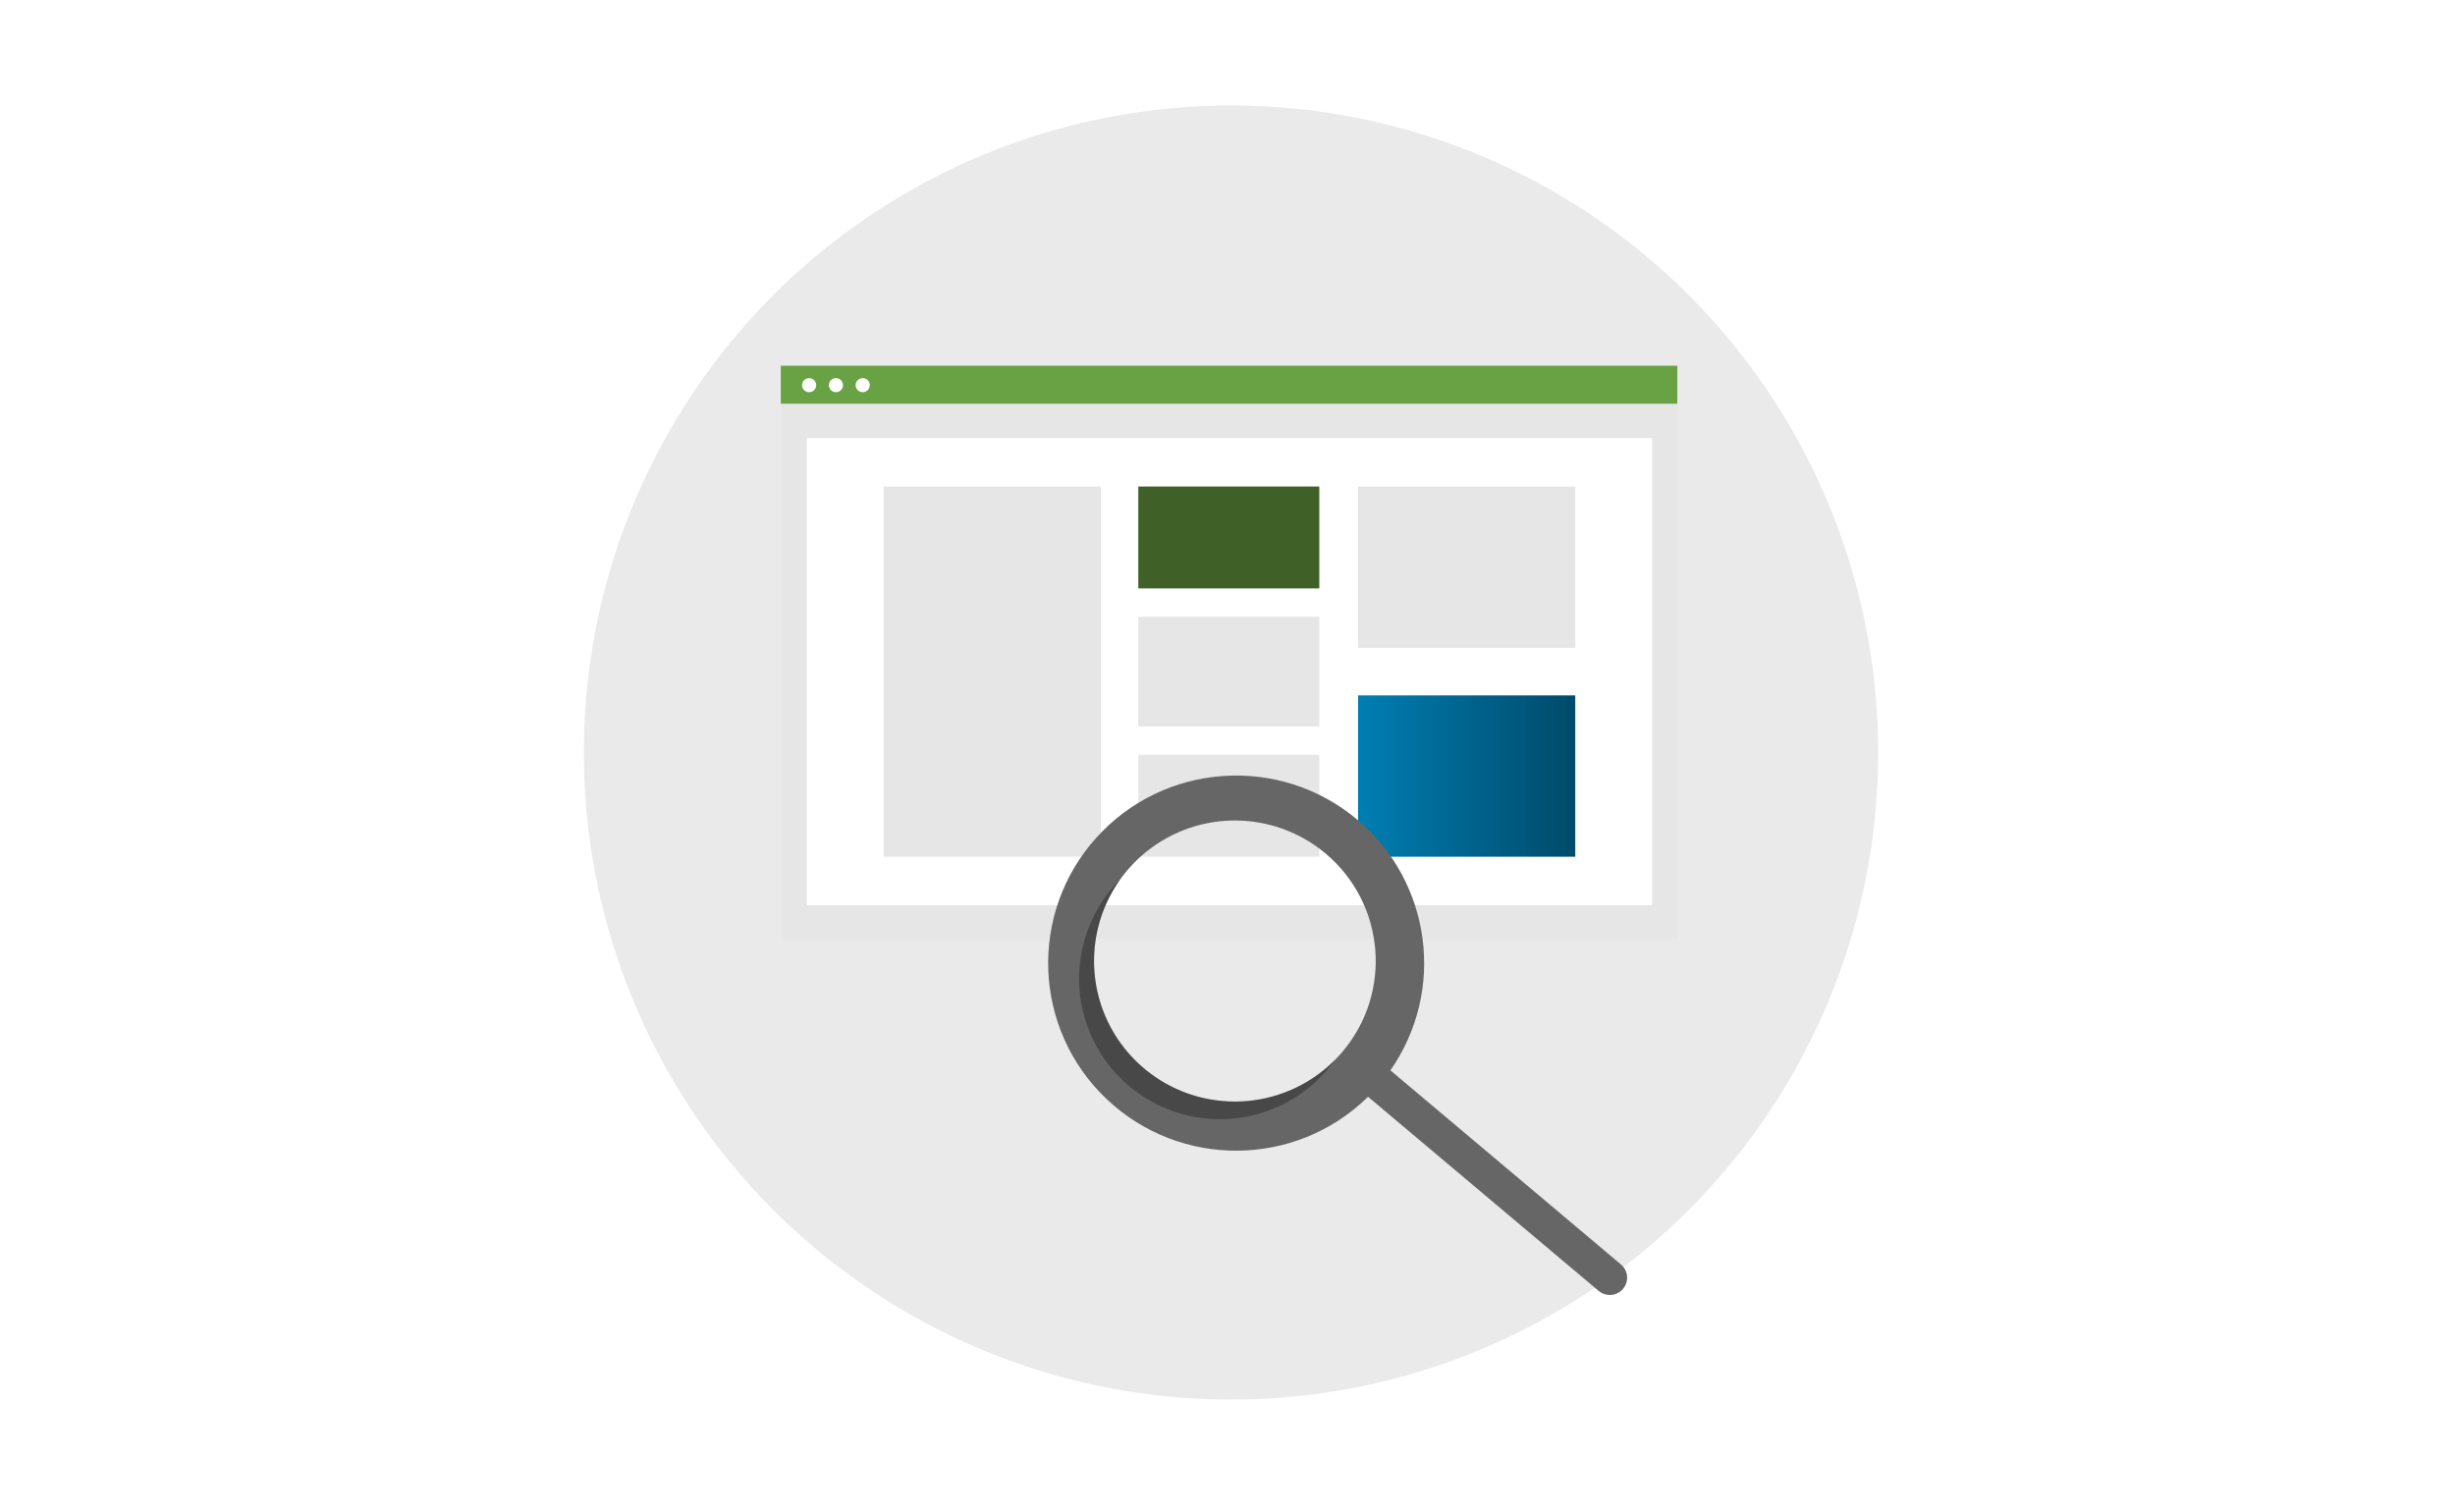
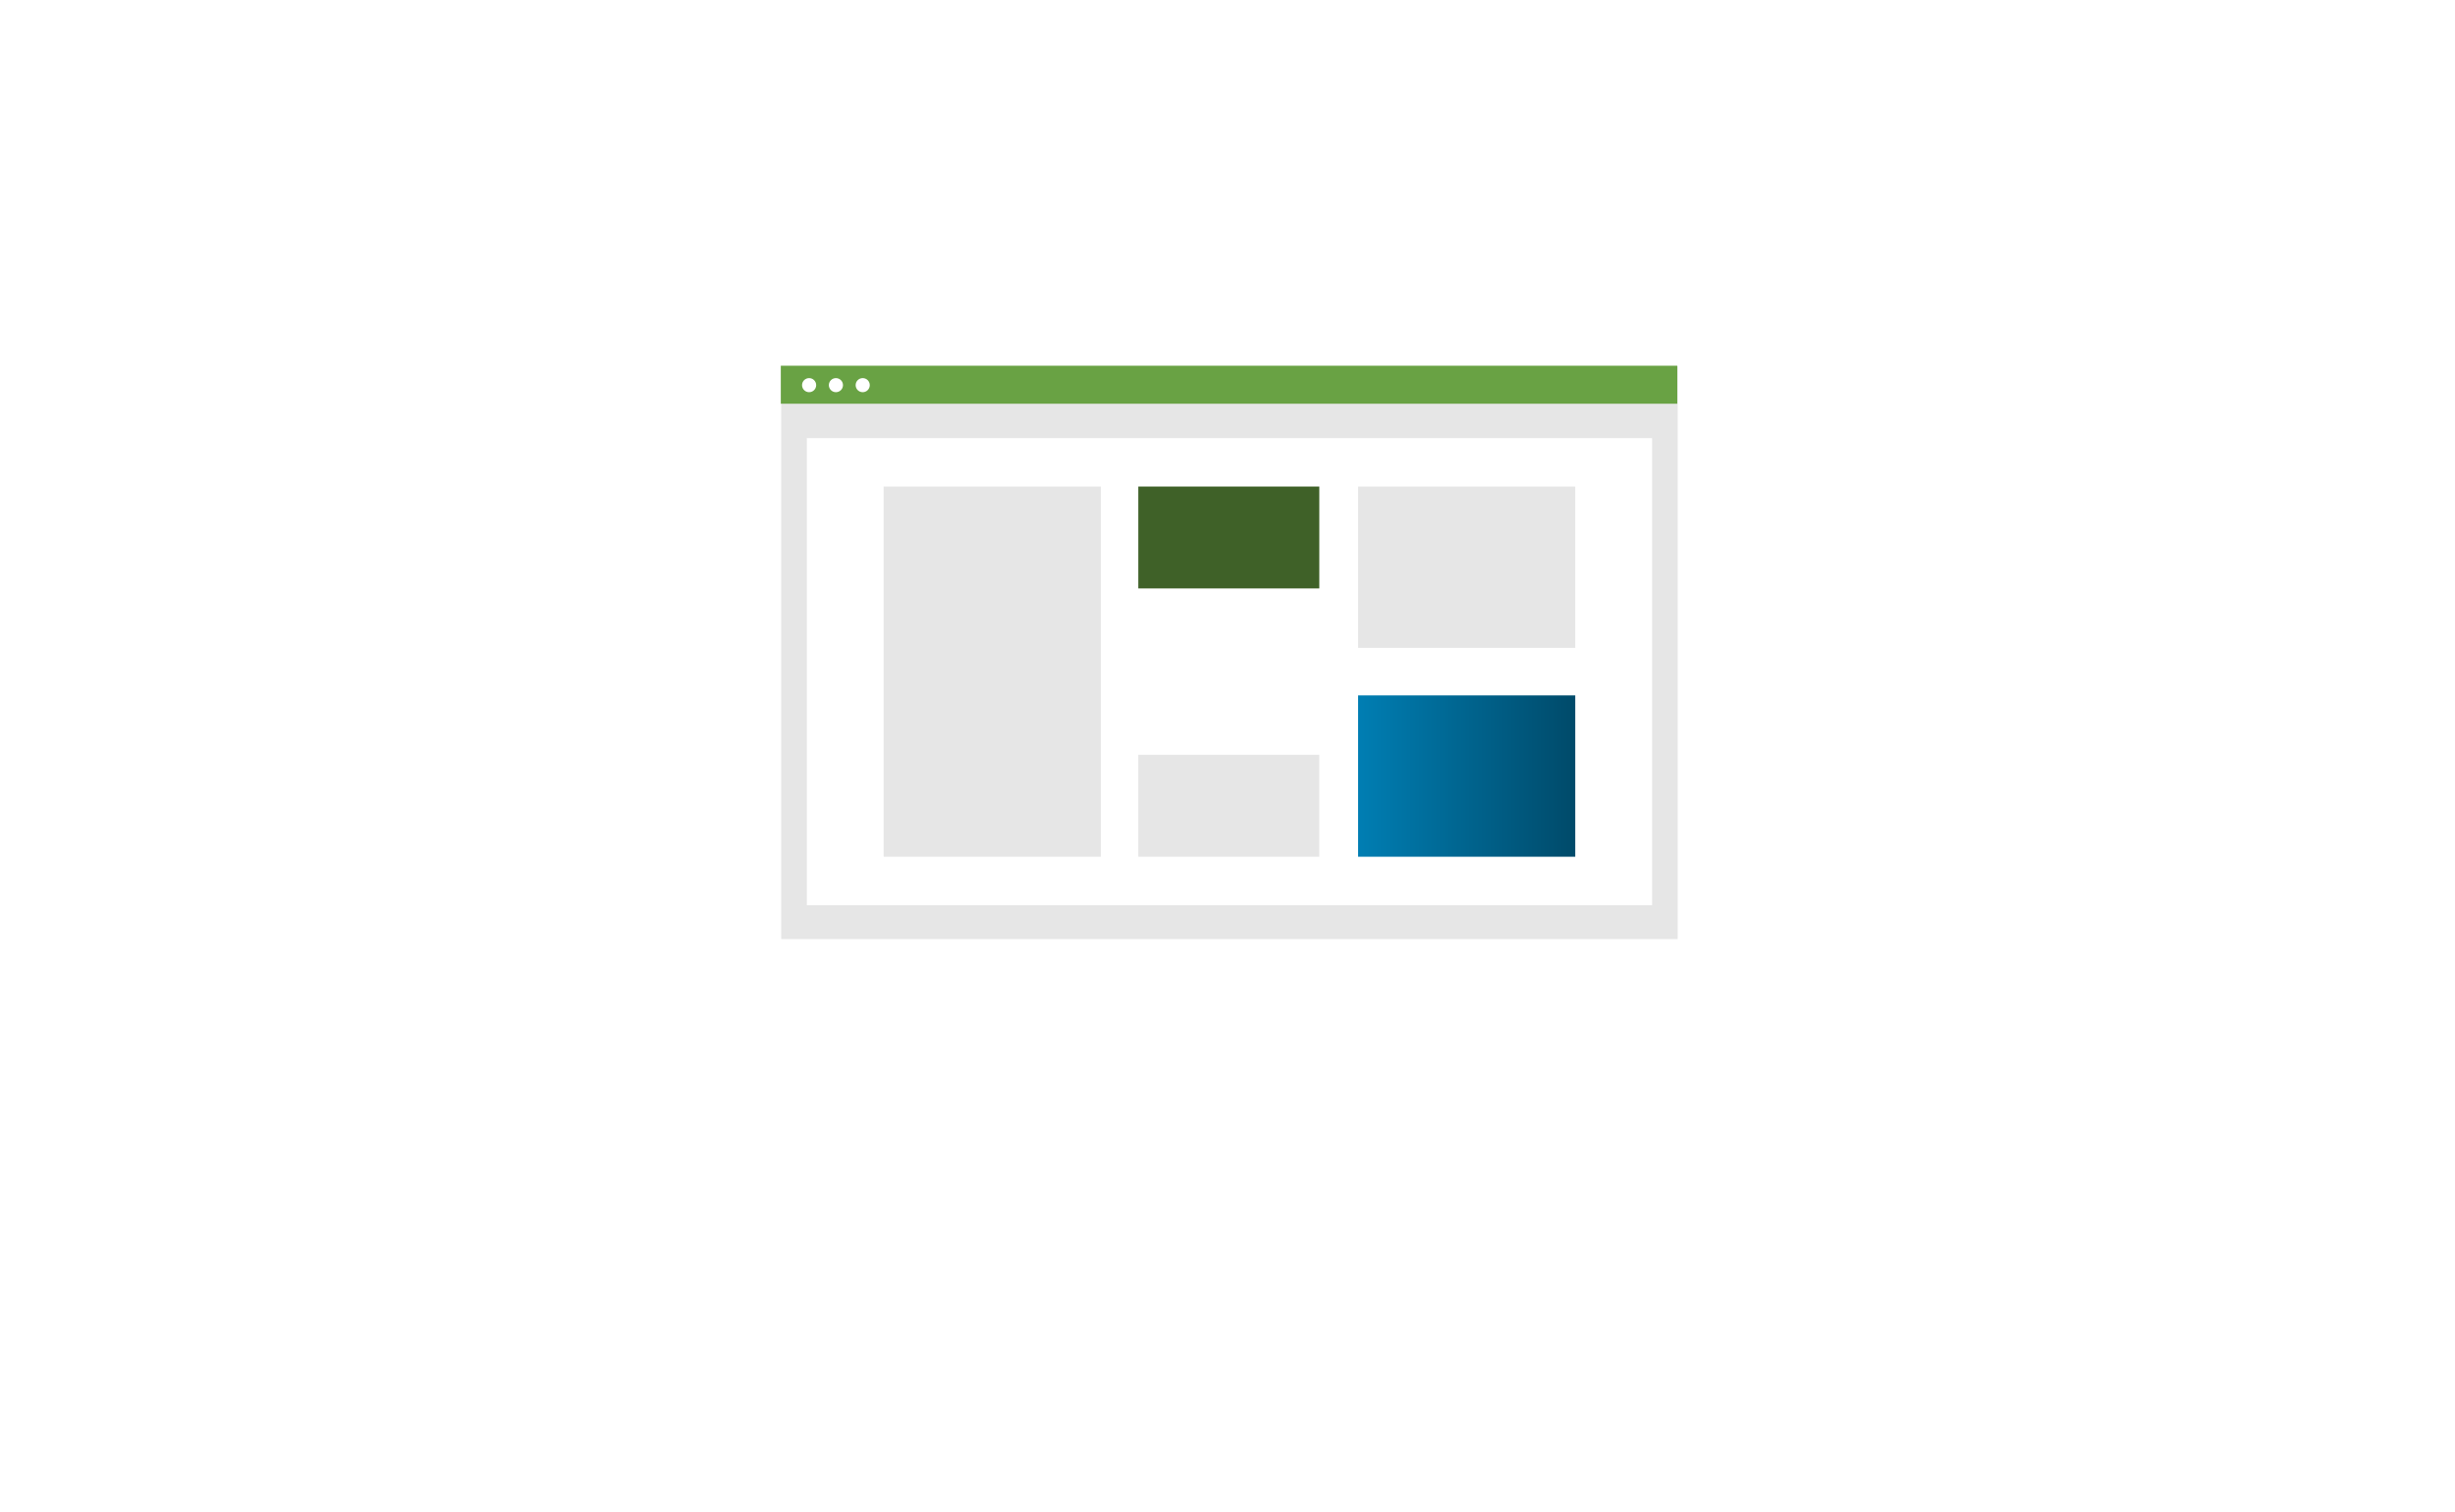
<svg xmlns="http://www.w3.org/2000/svg" width="349px" height="215px" viewBox="0 0 349 215" version="1.1">
  <title>Group 4</title>
  <defs>
    <linearGradient x1="0%" y1="50%" x2="98.499%" y2="50%" id="linearGradient-1">
      <stop stop-color="#007EB3" offset="0%" />
      <stop stop-color="#004B6B" offset="100%" />
    </linearGradient>
  </defs>
  <g id="Mocks-Internal-Pages---Member-Resources" stroke="none" stroke-width="1" fill="none" fill-rule="evenodd">
    <g id="Mocks---Member-Materials" transform="translate(-928, -2512)">
      <g id="Group-4" transform="translate(928, 2512)">
        <rect id="Rectangle-Copy-2" fill="#FFFFFF" x="0" y="0" width="349" height="215" />
        <g id="Group-3" transform="translate(83, 15)">
-           <circle id="Oval-Copy-2" fill="#EAEAEA" cx="92" cy="92" r="92" />
          <g id="Group-2" transform="translate(28, 37)" fill-rule="nonzero">
            <rect id="Rectangle" fill="#E6E6E6" x="0.054" y="0.072" width="127.445" height="81.451" />
            <rect id="Rectangle" fill="#FFFFFF" x="3.699" y="10.288" width="120.156" height="66.416" />
            <rect id="Rectangle" fill="#69A244" x="0" y="0" width="127.445" height="5.403" />
            <ellipse id="Oval" fill="#FFFFFF" cx="4.023" cy="2.762" rx="1.004" ry="1.001" />
            <ellipse id="Oval" fill="#FFFFFF" cx="7.833" cy="2.762" rx="1.004" ry="1.001" />
            <ellipse id="Oval" fill="#FFFFFF" cx="11.642" cy="2.762" rx="1.004" ry="1.001" />
            <rect id="Rectangle" fill="#E6E6E6" x="14.617" y="17.179" width="30.874" height="52.634" />
            <rect id="Rectangle" fill="#3F6128" x="50.821" y="17.179" width="25.729" height="14.488" />
-             <rect id="Rectangle" fill="#E6E6E6" x="50.821" y="35.702" width="25.729" height="15.588" />
            <rect id="Rectangle" fill="#E6E6E6" x="50.821" y="55.325" width="25.729" height="14.488" />
            <rect id="Rectangle" fill="#E6E6E6" x="82.063" y="17.179" width="30.874" height="22.938" />
            <rect id="Rectangle" fill="url(#linearGradient-1)" x="82.063" y="46.876" width="30.874" height="22.938" />
            <g id="Group" transform="translate(38.004, 58.27)">
-               <path d="M43.961,6.287 C32.925,-3.006 16.487,-1.87 6.84,8.852 C-2.808,19.574 -2.175,36.005 8.267,45.957 C18.71,55.909 35.187,55.784 45.476,45.674 L78.258,73.278 C78.931,73.844 79.855,74.01 80.683,73.712 C81.51,73.414 82.116,72.698 82.271,71.833 C82.426,70.969 82.107,70.088 81.435,69.521 L48.653,41.918 C56.545,30.614 54.512,15.172 43.961,6.287 L43.961,6.287 Z M41.848,39.26 C36.625,45.436 28.188,47.865 20.471,45.414 C12.754,42.962 7.277,36.114 6.593,28.061 C5.909,20.008 10.154,12.337 17.348,8.625 C24.542,4.913 33.268,5.891 39.457,11.103 C47.909,18.219 48.979,30.826 41.848,39.26 L41.848,39.26 Z" id="Shape" fill="#666666" />
-               <path d="M13.632,41.645 C5.667,34.938 4.19,23.256 10.234,14.784 C9.851,15.169 9.481,15.572 9.124,15.993 C4.51,21.448 3.164,28.946 5.592,35.661 C8.02,42.376 13.854,47.289 20.895,48.548 C27.937,49.806 35.117,47.22 39.73,41.764 C40.087,41.342 40.422,40.911 40.737,40.468 C33.386,47.84 21.597,48.351 13.632,41.645 L13.632,41.645 Z" id="Path" fill="#000000" opacity="0.3" />
-             </g>
+               </g>
          </g>
        </g>
      </g>
    </g>
  </g>
</svg>